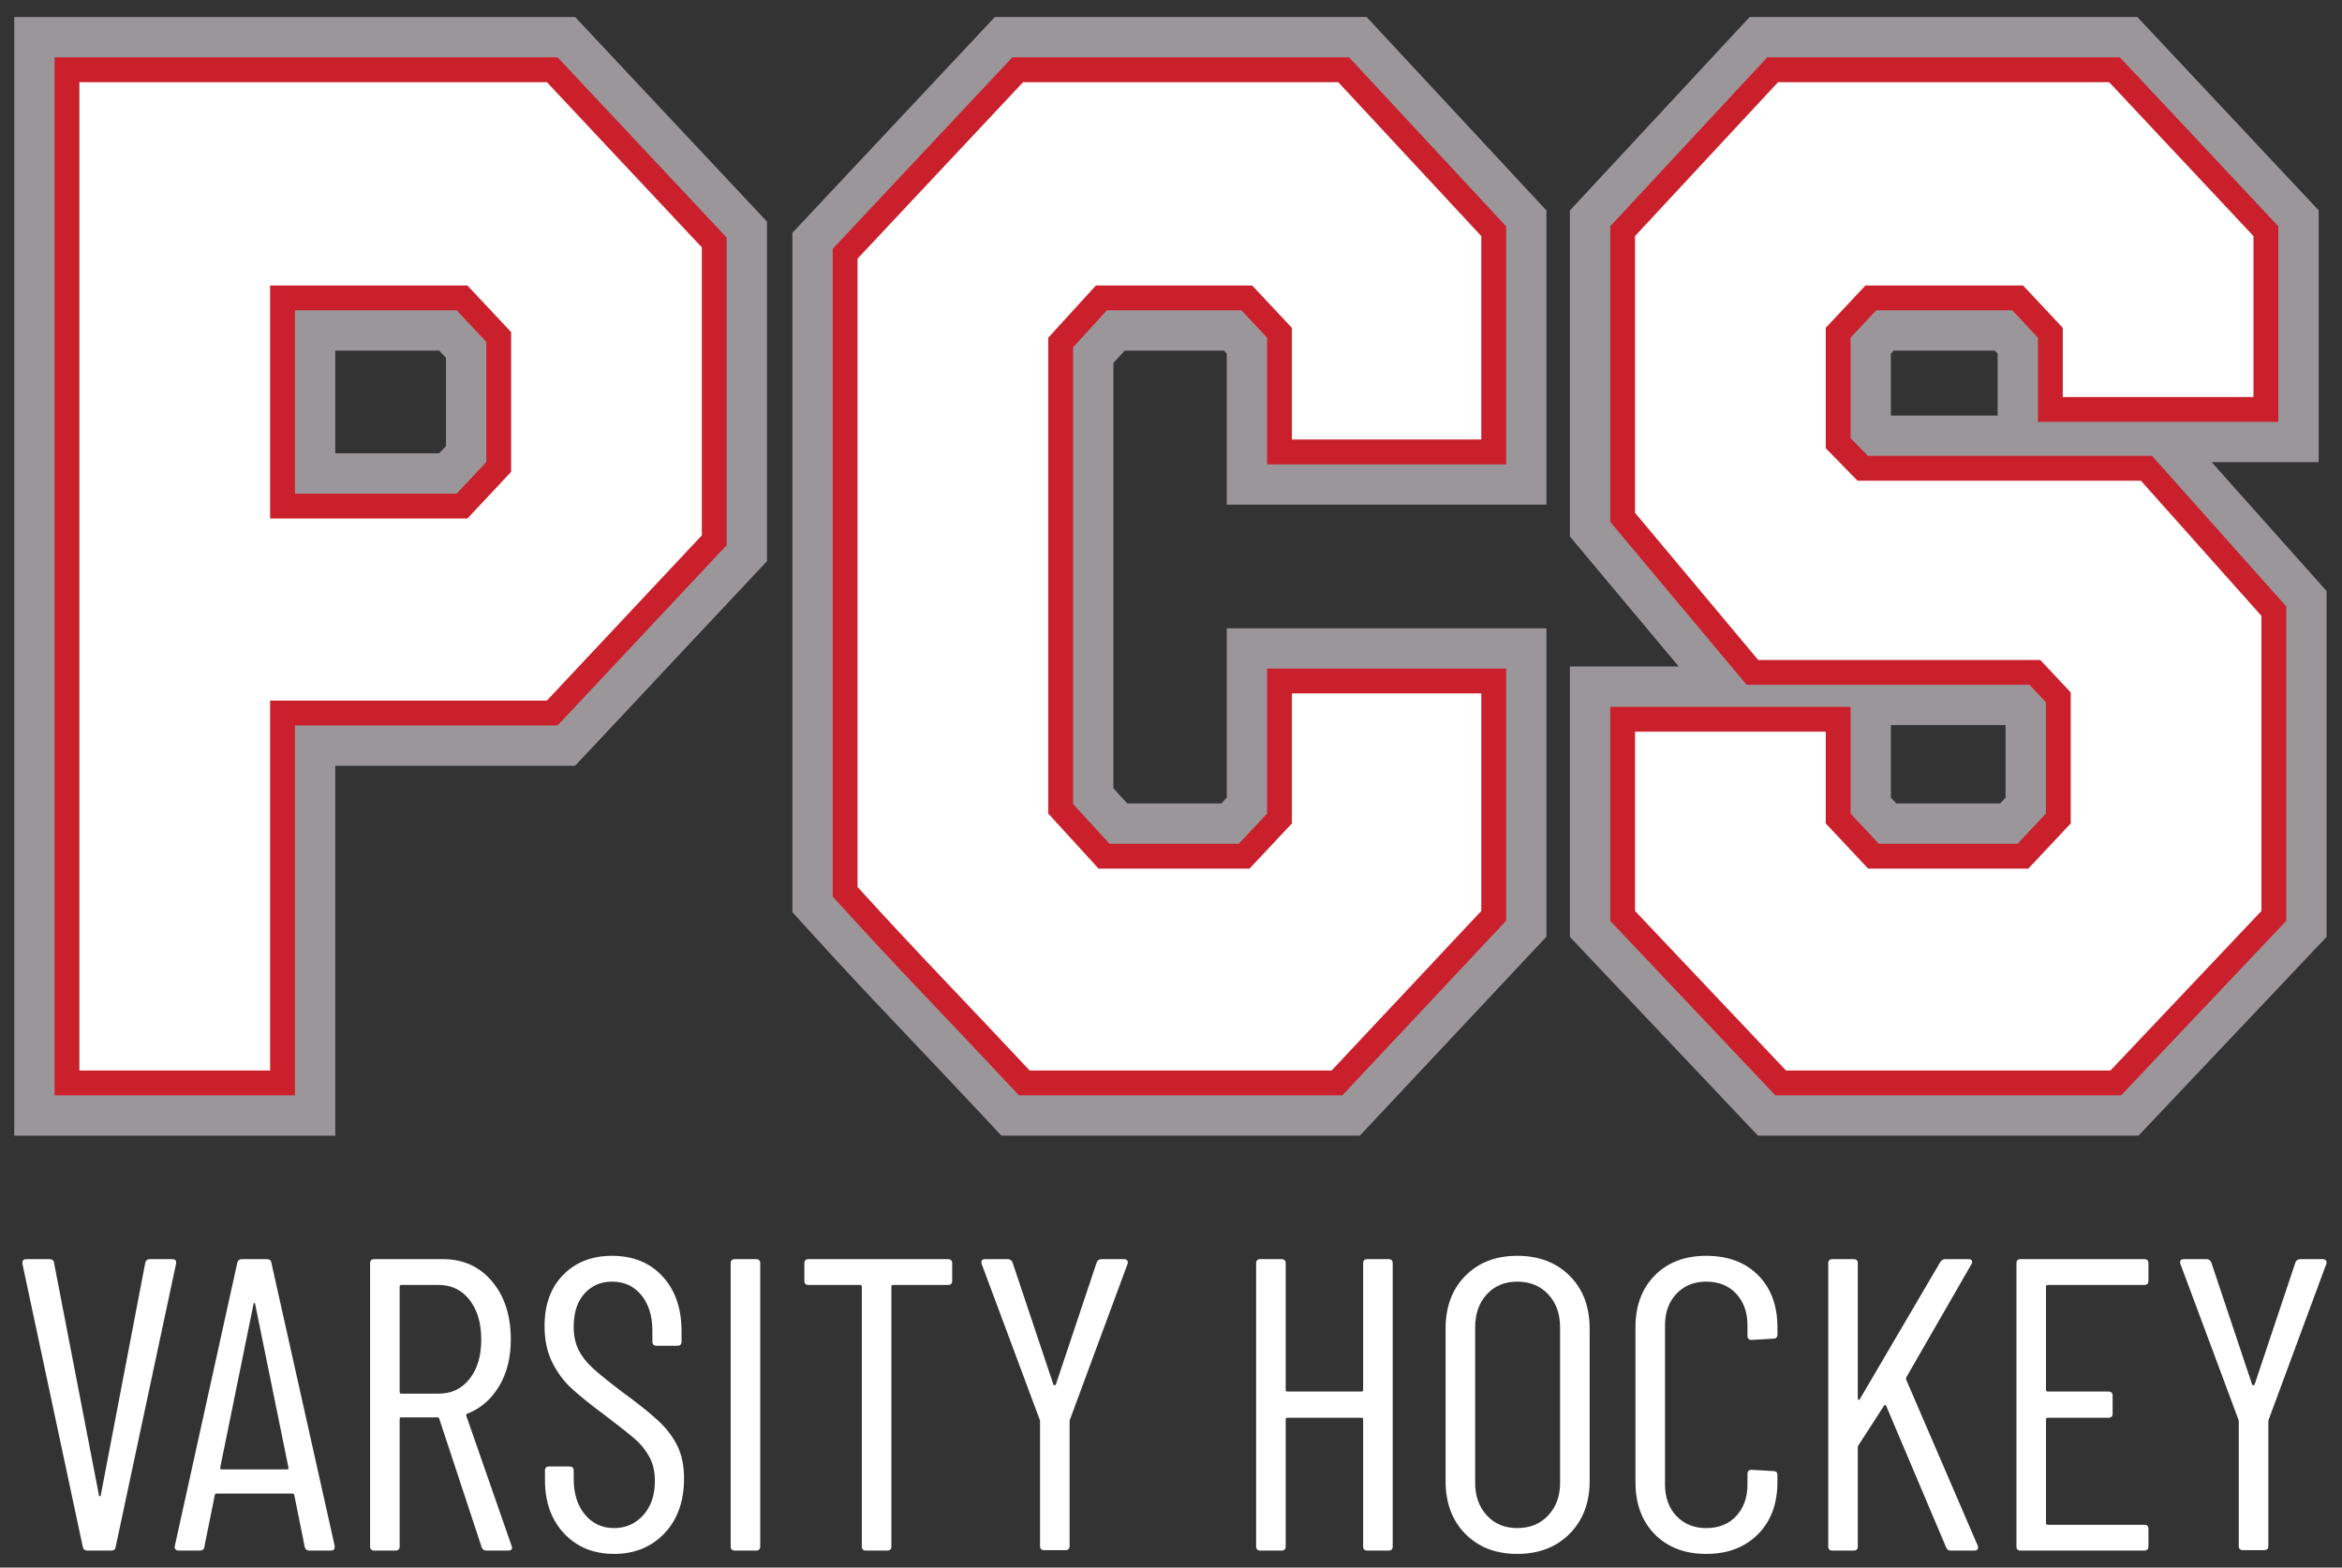
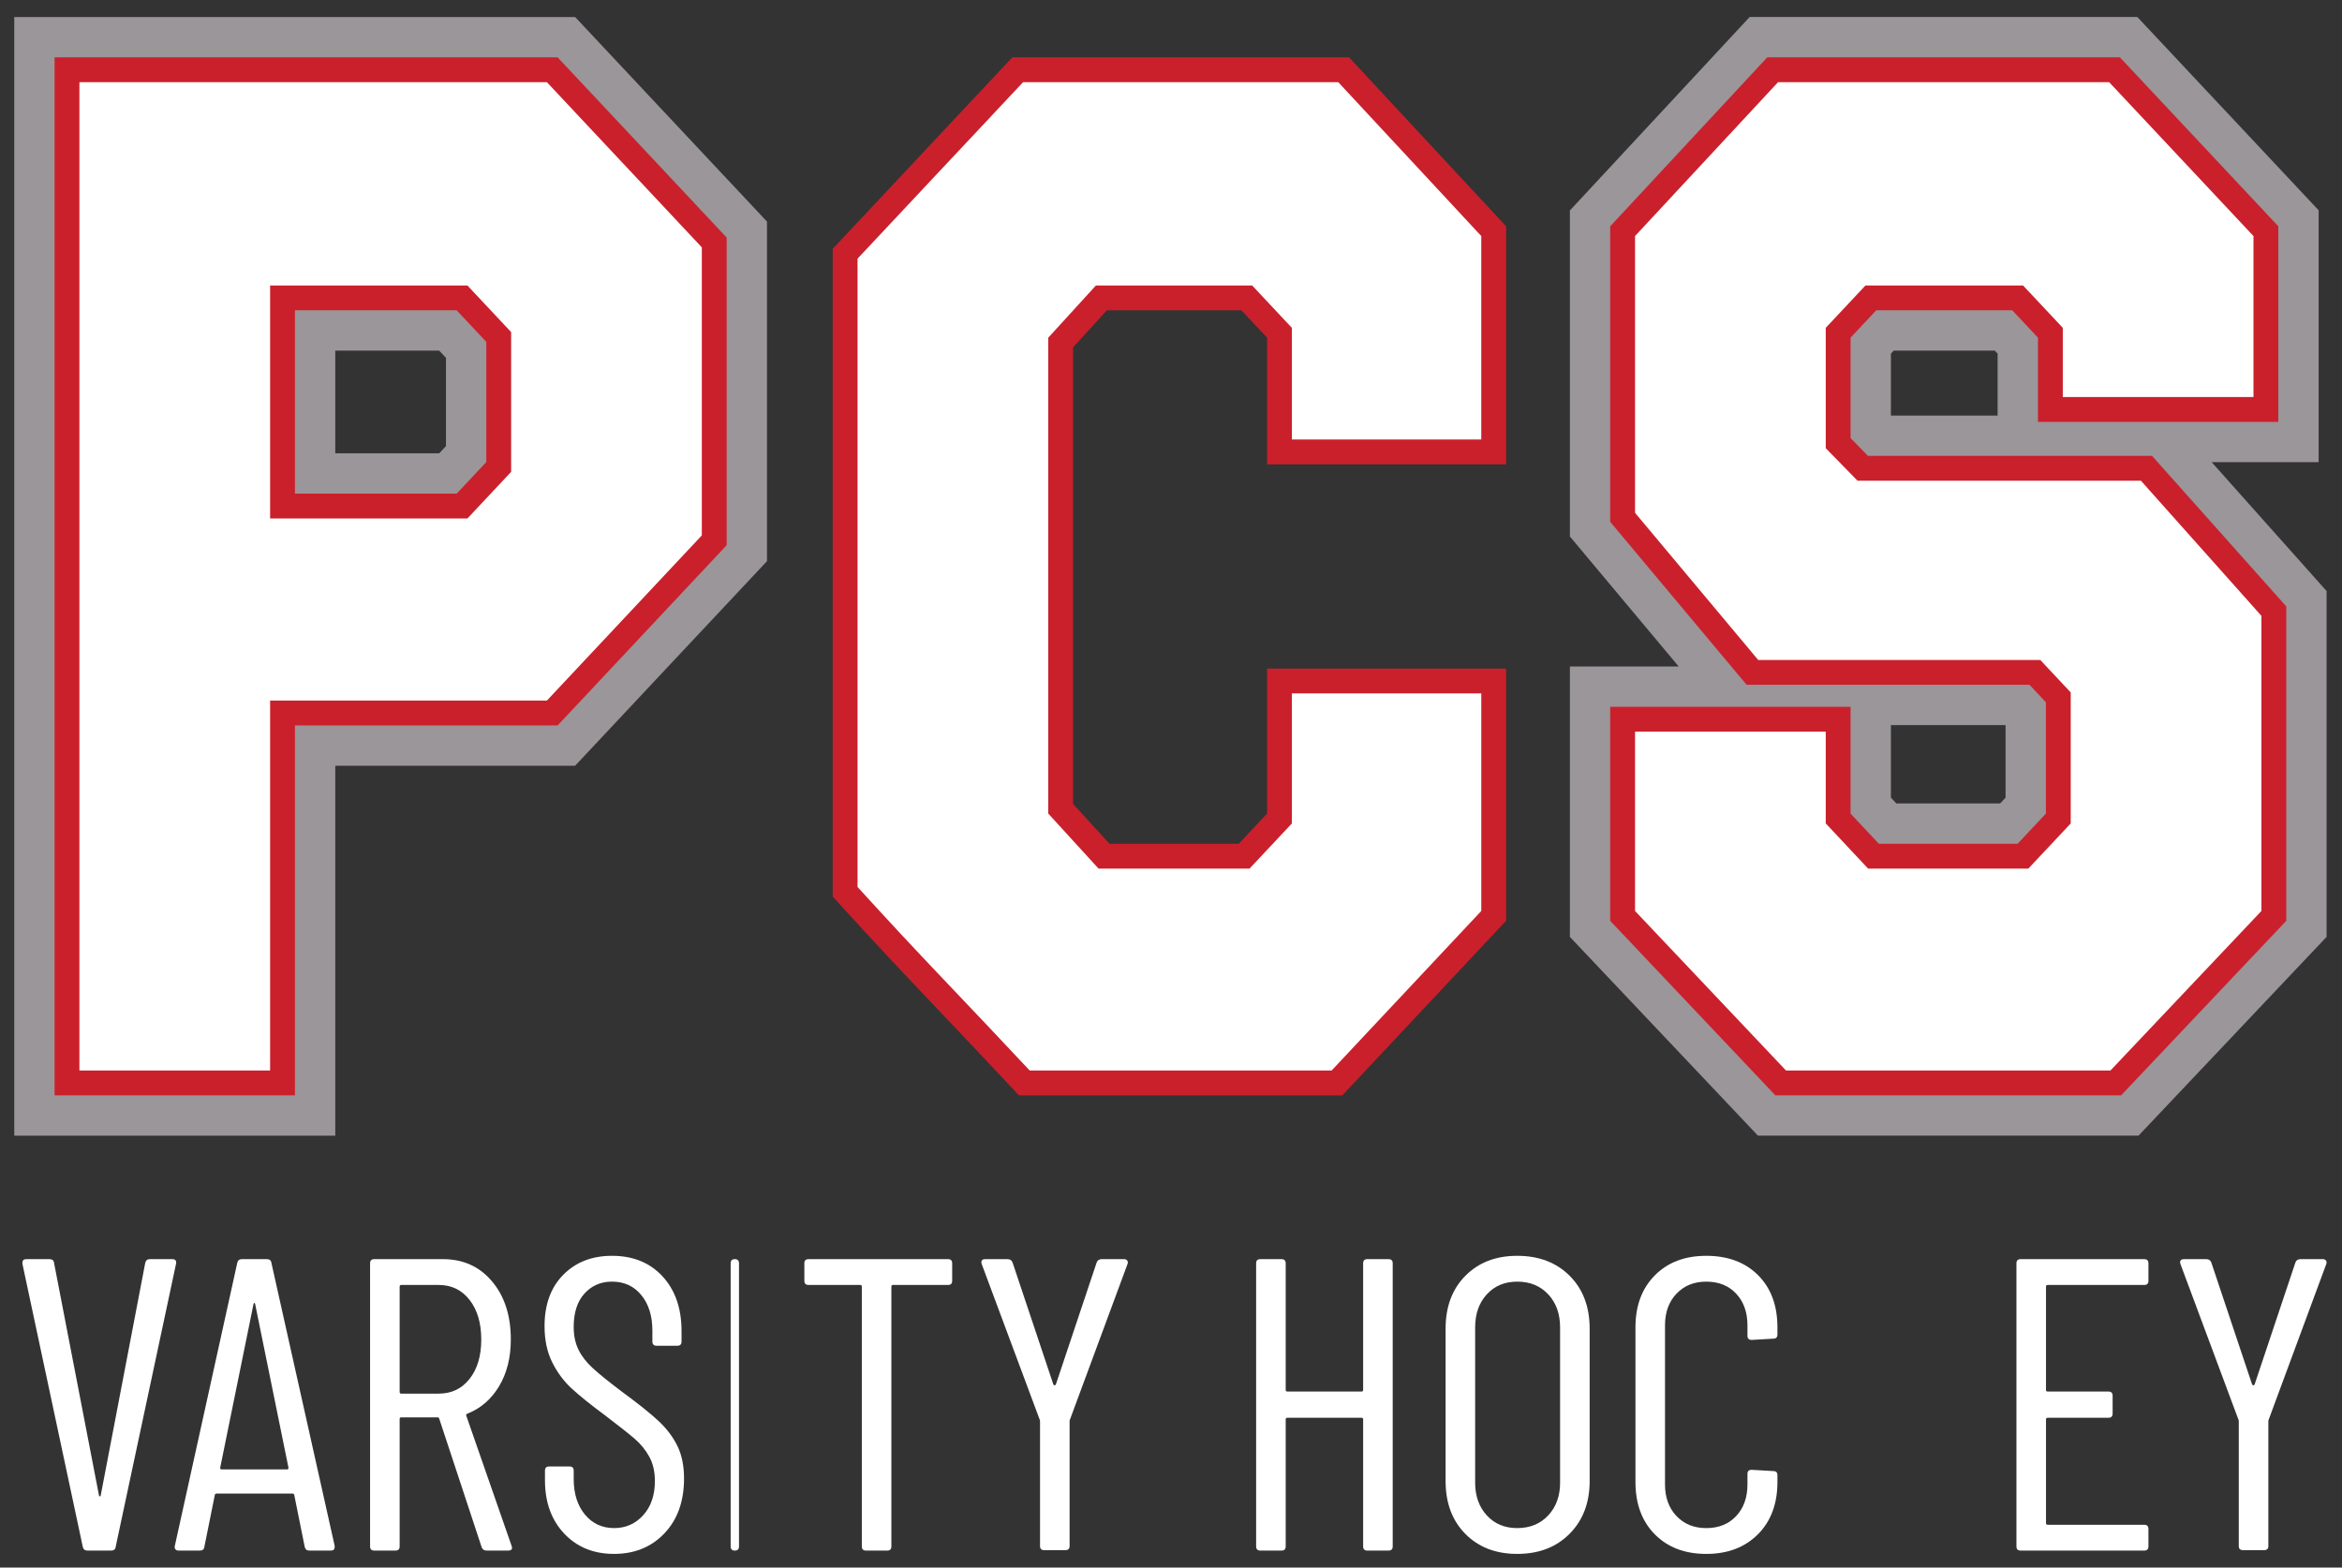
<svg xmlns="http://www.w3.org/2000/svg" xmlns:ns1="http://www.serif.com/" width="100%" height="100%" viewBox="0 0 729 488" version="1.1" xml:space="preserve" style="fill-rule:evenodd;clip-rule:evenodd;stroke-linejoin:round;stroke-miterlimit:2;">
  <rect x="0" y="0" width="729" height="488" fill="#333333" stroke="none" />
-   <rect id="Artboard1" x="0" y="0" width="728.848" height="487.802" style="fill:none;" />
  <g id="Artboard11" ns1:id="Artboard1">
    <g id="Varsity-Hockey" ns1:id="Varsity Hockey">
      <path d="M27.194,482.714c-0.778,-0 -1.253,-0.389 -1.426,-1.167l-18.793,-88.132l0,-0.259c0,-0.778 0.389,-1.167 1.167,-1.167l7.258,0c0.864,0 1.339,0.389 1.425,1.167l13.998,72.45c0.086,0.173 0.173,0.259 0.259,0.259c0.086,0 0.173,-0.086 0.259,-0.259l13.868,-72.45c0.173,-0.778 0.648,-1.167 1.426,-1.167l6.999,0c0.95,0 1.339,0.475 1.166,1.426l-18.793,88.132c-0.086,0.778 -0.562,1.167 -1.426,1.167l-7.387,-0Z" style="fill:#fff;fill-rule:nonzero;" />
      <path d="M96.274,482.714c-0.777,-0 -1.253,-0.389 -1.426,-1.167l-3.24,-16.071c0,-0.173 -0.064,-0.302 -0.194,-0.389c-0.13,-0.086 -0.281,-0.129 -0.454,-0.129l-23.459,-0c-0.172,-0 -0.324,0.043 -0.453,0.129c-0.13,0.087 -0.195,0.216 -0.195,0.389l-3.24,16.071c-0.086,0.778 -0.561,1.167 -1.425,1.167l-6.61,-0c-0.432,-0 -0.756,-0.13 -0.972,-0.389c-0.216,-0.259 -0.281,-0.605 -0.195,-1.037l19.441,-88.132c0.173,-0.778 0.648,-1.167 1.426,-1.167l7.776,0c0.864,0 1.34,0.389 1.426,1.167l19.7,88.132l0,0.259c0,0.778 -0.389,1.167 -1.166,1.167l-6.74,-0Zm-27.736,-25.792c0,0.346 0.13,0.519 0.389,0.519l20.478,-0c0.259,-0 0.389,-0.173 0.389,-0.519l-10.369,-50.935c-0.086,-0.259 -0.173,-0.389 -0.259,-0.389c-0.086,-0 -0.173,0.13 -0.259,0.389l-10.369,50.935Z" style="fill:#fff;fill-rule:nonzero;" />
      <path d="M151.487,482.714c-0.778,-0 -1.296,-0.346 -1.556,-1.037l-13.22,-40.048c-0.086,-0.26 -0.259,-0.389 -0.518,-0.389l-11.276,-0c-0.345,-0 -0.518,0.173 -0.518,0.518l-0,39.66c-0,0.864 -0.432,1.296 -1.296,1.296l-6.61,-0c-0.864,-0 -1.296,-0.432 -1.296,-1.296l-0,-88.133c-0,-0.864 0.432,-1.296 1.296,-1.296l21.385,0c6.307,0 11.405,2.312 15.293,6.934c3.889,4.623 5.833,10.65 5.833,18.08c-0,5.617 -1.21,10.455 -3.629,14.516c-2.42,4.061 -5.703,6.913 -9.85,8.554c-0.346,0.087 -0.476,0.303 -0.389,0.648l14.127,40.567l0.13,0.519c-0,0.605 -0.389,0.907 -1.167,0.907l-6.739,-0Zm-26.57,-82.689c-0.345,-0 -0.518,0.173 -0.518,0.518l-0,32.791c-0,0.345 0.173,0.518 0.518,0.518l11.665,0c3.974,0 7.171,-1.533 9.591,-4.601c2.419,-3.067 3.629,-7.15 3.629,-12.248c-0,-5.098 -1.21,-9.202 -3.629,-12.312c-2.42,-3.111 -5.617,-4.666 -9.591,-4.666l-11.665,-0Z" style="fill:#fff;fill-rule:nonzero;" />
      <path d="M191.146,483.751c-6.394,-0 -11.578,-2.117 -15.553,-6.351c-3.974,-4.234 -5.961,-9.764 -5.961,-16.59l-0,-2.981c-0,-0.864 0.432,-1.296 1.296,-1.296l6.35,0c0.864,0 1.296,0.432 1.296,1.296l0,2.593c0,4.579 1.167,8.273 3.5,11.081c2.333,2.808 5.357,4.212 9.072,4.212c3.629,0 6.653,-1.339 9.073,-4.018c2.419,-2.678 3.629,-6.221 3.629,-10.627c-0,-2.938 -0.584,-5.465 -1.75,-7.582c-1.166,-2.117 -2.679,-3.975 -4.536,-5.573c-1.858,-1.599 -4.947,-4.04 -9.267,-7.323c-4.32,-3.197 -7.733,-5.941 -10.239,-8.23c-2.506,-2.29 -4.558,-5.033 -6.156,-8.23c-1.599,-3.197 -2.398,-6.956 -2.398,-11.276c-0,-6.74 1.944,-12.075 5.832,-16.006c3.888,-3.932 8.943,-5.898 15.164,-5.898c6.567,0 11.816,2.139 15.747,6.416c3.932,4.277 5.898,9.958 5.898,17.043l-0,3.24c-0,0.864 -0.432,1.296 -1.297,1.296l-6.48,0c-0.864,0 -1.296,-0.432 -1.296,-1.296l0,-3.369c0,-4.58 -1.145,-8.274 -3.435,-11.082c-2.289,-2.808 -5.335,-4.212 -9.137,-4.212c-3.456,0 -6.307,1.231 -8.554,3.694c-2.246,2.462 -3.37,5.94 -3.37,10.433c0,2.679 0.497,5.033 1.491,7.064c0.994,2.03 2.484,3.953 4.471,5.767c1.988,1.815 4.925,4.191 8.814,7.129c5.184,3.801 9.05,6.89 11.599,9.266c2.549,2.377 4.515,4.969 5.897,7.777c1.383,2.808 2.074,6.199 2.074,10.174c0,7.085 -2.03,12.766 -6.091,17.043c-4.061,4.277 -9.289,6.416 -15.683,6.416Z" style="fill:#fff;fill-rule:nonzero;" />
-       <path d="M228.732,482.714c-0.864,-0 -1.296,-0.432 -1.296,-1.296l0,-88.133c0,-0.864 0.432,-1.296 1.296,-1.296l6.61,0c0.864,0 1.296,0.432 1.296,1.296l0,88.133c0,0.864 -0.432,1.296 -1.296,1.296l-6.61,-0Z" style="fill:#fff;fill-rule:nonzero;" />
+       <path d="M228.732,482.714c-0.864,-0 -1.296,-0.432 -1.296,-1.296l0,-88.133c0,-0.864 0.432,-1.296 1.296,-1.296c0.864,0 1.296,0.432 1.296,1.296l0,88.133c0,0.864 -0.432,1.296 -1.296,1.296l-6.61,-0Z" style="fill:#fff;fill-rule:nonzero;" />
      <path d="M295.091,391.989c0.864,0 1.296,0.432 1.296,1.296l-0,5.444c-0,0.864 -0.432,1.296 -1.296,1.296l-17.108,-0c-0.346,-0 -0.519,0.173 -0.519,0.518l0,80.875c0,0.864 -0.432,1.296 -1.296,1.296l-6.61,-0c-0.864,-0 -1.296,-0.432 -1.296,-1.296l0,-80.875c0,-0.345 -0.173,-0.518 -0.518,-0.518l-16.071,-0c-0.864,-0 -1.296,-0.432 -1.296,-1.296l-0,-5.444c-0,-0.864 0.432,-1.296 1.296,-1.296l43.418,0Z" style="fill:#fff;fill-rule:nonzero;" />
      <path d="M325.03,482.584c-0.864,0 -1.296,-0.432 -1.296,-1.296l-0,-38.752c-0,-0.346 -0.043,-0.562 -0.13,-0.648l-18.015,-48.343l-0.13,-0.519c0,-0.691 0.389,-1.037 1.167,-1.037l6.999,0c0.777,0 1.296,0.346 1.555,1.037l12.701,37.975c0.087,0.173 0.216,0.259 0.389,0.259c0.173,0 0.303,-0.086 0.389,-0.259l12.701,-37.975c0.26,-0.691 0.778,-1.037 1.556,-1.037l6.998,0c0.432,0 0.756,0.151 0.972,0.454c0.216,0.302 0.238,0.67 0.065,1.102l-17.885,48.343c-0.087,0.086 -0.13,0.302 -0.13,0.648l-0,38.752c-0,0.864 -0.432,1.296 -1.296,1.296l-6.61,0Z" style="fill:#fff;fill-rule:nonzero;" />
      <path d="M424.309,393.285c-0,-0.864 0.432,-1.296 1.296,-1.296l6.61,0c0.864,0 1.296,0.432 1.296,1.296l-0,88.133c-0,0.864 -0.432,1.296 -1.296,1.296l-6.61,-0c-0.864,-0 -1.296,-0.432 -1.296,-1.296l-0,-39.53c-0,-0.346 -0.173,-0.519 -0.519,-0.519l-23.07,0c-0.345,0 -0.518,0.173 -0.518,0.519l-0,39.53c-0,0.864 -0.432,1.296 -1.296,1.296l-6.61,-0c-0.864,-0 -1.296,-0.432 -1.296,-1.296l-0,-88.133c-0,-0.864 0.432,-1.296 1.296,-1.296l6.61,0c0.864,0 1.296,0.432 1.296,1.296l-0,39.401c-0,0.345 0.173,0.518 0.518,0.518l23.07,0c0.346,0 0.519,-0.173 0.519,-0.518l-0,-39.401Z" style="fill:#fff;fill-rule:nonzero;" />
      <path d="M472.263,483.751c-6.653,-0 -12.032,-2.074 -16.136,-6.221c-4.104,-4.148 -6.156,-9.634 -6.156,-16.46l-0,-47.436c-0,-6.826 2.052,-12.313 6.156,-16.46c4.104,-4.148 9.483,-6.222 16.136,-6.222c6.74,0 12.183,2.074 16.331,6.222c4.147,4.147 6.221,9.634 6.221,16.46l-0,47.436c-0,6.739 -2.074,12.204 -6.221,16.395c-4.148,4.19 -9.591,6.286 -16.331,6.286Zm0,-8.036c3.975,0 7.193,-1.317 9.656,-3.953c2.462,-2.635 3.694,-6.027 3.694,-10.174l-0,-48.343c-0,-4.234 -1.232,-7.669 -3.694,-10.304c-2.463,-2.635 -5.681,-3.953 -9.656,-3.953c-3.888,0 -7.042,1.318 -9.461,3.953c-2.419,2.635 -3.629,6.07 -3.629,10.304l-0,48.343c-0,4.147 1.21,7.539 3.629,10.174c2.419,2.636 5.573,3.953 9.461,3.953Z" style="fill:#fff;fill-rule:nonzero;" />
      <path d="M531.105,483.751c-6.654,-0 -11.989,-2.031 -16.007,-6.092c-4.018,-4.061 -6.027,-9.504 -6.027,-16.33l0,-48.084c0,-6.74 2.009,-12.14 6.027,-16.201c4.018,-4.061 9.353,-6.092 16.007,-6.092c6.739,0 12.118,2.009 16.136,6.027c4.017,4.018 6.026,9.44 6.026,16.266l0,2.203c0,0.864 -0.432,1.296 -1.296,1.296l-6.739,0.389c-0.864,-0 -1.296,-0.432 -1.296,-1.296l-0,-3.24c-0,-4.061 -1.167,-7.345 -3.5,-9.85c-2.333,-2.506 -5.443,-3.759 -9.331,-3.759c-3.802,0 -6.891,1.253 -9.267,3.759c-2.376,2.505 -3.565,5.789 -3.565,9.85l0,49.509c0,4.061 1.189,7.345 3.565,9.851c2.376,2.505 5.465,3.758 9.267,3.758c3.888,0 6.998,-1.253 9.331,-3.758c2.333,-2.506 3.5,-5.79 3.5,-9.851l-0,-3.24c-0,-0.864 0.432,-1.296 1.296,-1.296l6.739,0.389c0.864,0 1.296,0.432 1.296,1.296l0,2.074c0,6.826 -2.03,12.269 -6.091,16.33c-4.061,4.061 -9.418,6.092 -16.071,6.092Z" style="fill:#fff;fill-rule:nonzero;" />
-       <path d="M570.375,482.714c-0.864,-0 -1.296,-0.432 -1.296,-1.296l0,-88.133c0,-0.864 0.432,-1.296 1.296,-1.296l6.61,0c0.864,0 1.296,0.432 1.296,1.296l0,41.993c0,0.259 0.087,0.432 0.26,0.518c0.172,0.087 0.302,0 0.388,-0.259l25.014,-42.64c0.433,-0.605 0.951,-0.908 1.556,-0.908l7.258,0c0.518,0 0.864,0.151 1.037,0.454c0.172,0.302 0.129,0.67 -0.13,1.102l-20.219,35.123c-0.172,0.346 -0.216,0.605 -0.129,0.778l22.292,51.713l0.13,0.518c-0,0.691 -0.389,1.037 -1.167,1.037l-7.387,-0c-0.692,-0 -1.167,-0.346 -1.426,-1.037l-18.663,-44.066c-0.087,-0.346 -0.303,-0.346 -0.648,-0l-8.036,12.442c-0.086,0.086 -0.13,0.302 -0.13,0.648l0,30.717c0,0.864 -0.432,1.296 -1.296,1.296l-6.61,-0Z" style="fill:#fff;fill-rule:nonzero;" />
      <path d="M668.747,398.729c-0,0.864 -0.432,1.296 -1.296,1.296l-30.069,-0c-0.346,-0 -0.518,0.173 -0.518,0.518l-0,32.143c-0,0.345 0.172,0.518 0.518,0.518l18.923,0c0.864,0 1.296,0.432 1.296,1.296l-0,5.573c-0,0.864 -0.432,1.296 -1.296,1.296l-18.923,0c-0.346,0 -0.518,0.173 -0.518,0.519l-0,32.272c-0,0.346 0.172,0.518 0.518,0.518l30.069,0c0.864,0 1.296,0.432 1.296,1.296l-0,5.444c-0,0.864 -0.432,1.296 -1.296,1.296l-38.493,-0c-0.864,-0 -1.296,-0.432 -1.296,-1.296l-0,-88.133c-0,-0.864 0.432,-1.296 1.296,-1.296l38.493,0c0.864,0 1.296,0.432 1.296,1.296l-0,5.444Z" style="fill:#fff;fill-rule:nonzero;" />
      <path d="M698.168,482.584c-0.864,0 -1.297,-0.432 -1.297,-1.296l0,-38.752c0,-0.346 -0.043,-0.562 -0.129,-0.648l-18.015,-48.343l-0.13,-0.519c-0,-0.691 0.389,-1.037 1.166,-1.037l6.999,0c0.778,0 1.296,0.346 1.555,1.037l12.702,37.975c0.086,0.173 0.216,0.259 0.389,0.259c0.173,0 0.302,-0.086 0.389,-0.259l12.701,-37.975c0.259,-0.691 0.778,-1.037 1.555,-1.037l6.999,0c0.432,0 0.756,0.151 0.972,0.454c0.216,0.302 0.238,0.67 0.065,1.102l-17.886,48.343c-0.086,0.086 -0.129,0.302 -0.129,0.648l-0,38.752c-0,0.864 -0.432,1.296 -1.297,1.296l-6.609,0Z" style="fill:#fff;fill-rule:nonzero;" />
    </g>
    <g id="Logo-Letters" ns1:id="Logo Letters">
      <g id="S">
        <path id="S3" d="M688.442,143.883l35.762,40.116l0,107.669l-58.544,61.877l-118.457,0l-58.544,-61.877l-0,-84.181l33.872,-0l-33.872,-40.478l-0,-101.488l55.962,-60.224l120.68,-0l56.43,60.171l-0,78.415l-33.289,-0Zm-99.856,81.855l-0,22.58l1.692,1.804l32.307,0l1.692,-1.804l0,-22.58l-35.691,-0Zm33.218,-96.373l-0,-19.28l-0.868,-0.926c-0,-0 -31.482,-0 -31.482,-0l-0.868,0.926l-0,19.28l33.218,0Z" style="fill:#9a969a;fill-rule:nonzero;" />
        <path id="S2" d="M634.361,131.326l-0,-26.208l-7.986,-8.516l-42.36,0l-7.986,8.516l-0,31.27c-0,-0 5.416,5.534 5.416,5.534l88.427,-0l41.775,46.862l0,97.885l-51.393,54.319l-107.645,0l-51.393,-54.319l-0,-66.626l74.813,0l-0,33.241l8.81,9.395l43.184,0l8.811,-9.395l-0,-34.664l-5.101,-5.439l-88.064,-0l-42.453,-50.733l-0,-91.993l48.878,-52.602l109.768,0l49.312,52.581l-0,60.892l-74.813,0Z" style="fill:#ca202c;fill-rule:nonzero;" />
        <path id="S1" d="M701.447,123.599l-59.359,-0l-0,-21.538l-12.366,-13.186l-49.054,-0l-12.366,13.186l-0,37.479l9.893,10.109l88.214,0l37.511,42.079l-0,91.865l-46.992,49.668l-100.993,-0l-46.992,-49.668l-0,-55.822l59.359,-0l-0,28.57l13.191,14.065l49.877,0l13.191,-14.065l0,-40.778l-9.481,-10.109l-87.801,-0l-38.336,-45.813l-0,-86.15l44.519,-47.91l103.053,-0l44.932,47.91l-0,50.108Z" style="fill:#fff;fill-rule:nonzero;" />
      </g>
      <g id="C">
-         <path id="C3" d="M481.364,157.104l-99.514,0l-0,-47.019l-0.868,-0.926l-30.905,-0l-3.506,3.843l-0,132.39l4.322,4.73l29.264,0l1.693,-1.804l-0,-52.734l99.514,-0l0,96.032l-58.078,61.929l-111.556,0l-6.01,-6.408c-8.759,-9.34 -17.655,-18.753 -26.688,-28.239c-9.176,-9.636 -18.213,-19.346 -27.111,-29.131l-5.277,-5.803l-0,-211.464l63.025,-67.203l115.733,-0l55.962,60.224l0,91.583Z" style="fill:#9a969a;fill-rule:nonzero;" />
        <path id="C2" d="M468.808,144.547l-74.402,0l0,-39.429l-7.986,-8.516l-41.884,0l-10.522,11.532l-0,142.131l11.343,12.414l40.239,0l8.81,-9.395l0,-45.143l74.402,-0l-0,78.508l-50.961,54.339l-100.678,0l-2.29,-2.441c-8.781,-9.363 -17.698,-18.799 -26.753,-28.308c-9.11,-9.566 -18.082,-19.206 -26.915,-28.92l-2.011,-2.21l0,-201.642l55.907,-59.614l104.822,0l48.879,52.602l-0,74.092Z" style="fill:#ca202c;fill-rule:nonzero;" />
        <path id="C1" d="M461.08,73.491l0,63.329l-58.946,0l-0,-34.759l-12.367,-13.186l-48.641,-0l-14.84,16.263l0,148.126l15.665,17.142l46.992,0c2.198,-2.344 10.992,-11.721 13.191,-14.065l-0,-40.473l58.946,-0l0,67.725l-46.58,49.668l-93.985,-0c-8.793,-9.377 -17.725,-18.827 -26.793,-28.351c-9.069,-9.523 -18,-19.12 -26.794,-28.79l-0,-195.596l51.526,-54.943l98.107,-0l44.519,47.91Z" style="fill:#fff;fill-rule:nonzero;" />
      </g>
      <g id="P">
        <path id="P3" d="M179.017,238.385l-74.654,-0l-0,115.16l-99.927,0l-0,-348.248l174.581,-0l59.728,63.687l-0,105.713l-59.728,63.688Zm-74.654,-129.226c-0,-0 -0,31.956 -0,31.956l32.35,0l2.105,-2.244l-0,-27.468l-2.105,-2.244l-32.35,-0Z" style="fill:#9a969a;fill-rule:nonzero;" />
        <path id="P2" d="M173.578,225.828l-81.772,-0l0,115.16l-74.813,0l-0,-323.135l156.585,0l52.61,56.098l-0,95.78l-52.61,56.097Zm-81.772,-129.226l0,57.07l50.346,0l9.222,-9.834c0,0 0,-37.402 0,-37.402c0,0 -9.222,-9.834 -9.222,-9.834l-50.346,0Z" style="fill:#ca202c;fill-rule:nonzero;" />
        <path id="P1" d="M218.46,166.674l-48.229,51.427l-86.152,-0l-0,115.16l-59.359,-0l-0,-307.68l145.511,-0l48.229,51.426l0,89.667Zm-134.381,-77.799l-0,72.525l61.42,-0l13.603,-14.505l-0,-43.515l-13.603,-14.505l-61.42,-0Z" style="fill:#fff;fill-rule:nonzero;" />
      </g>
    </g>
  </g>
</svg>